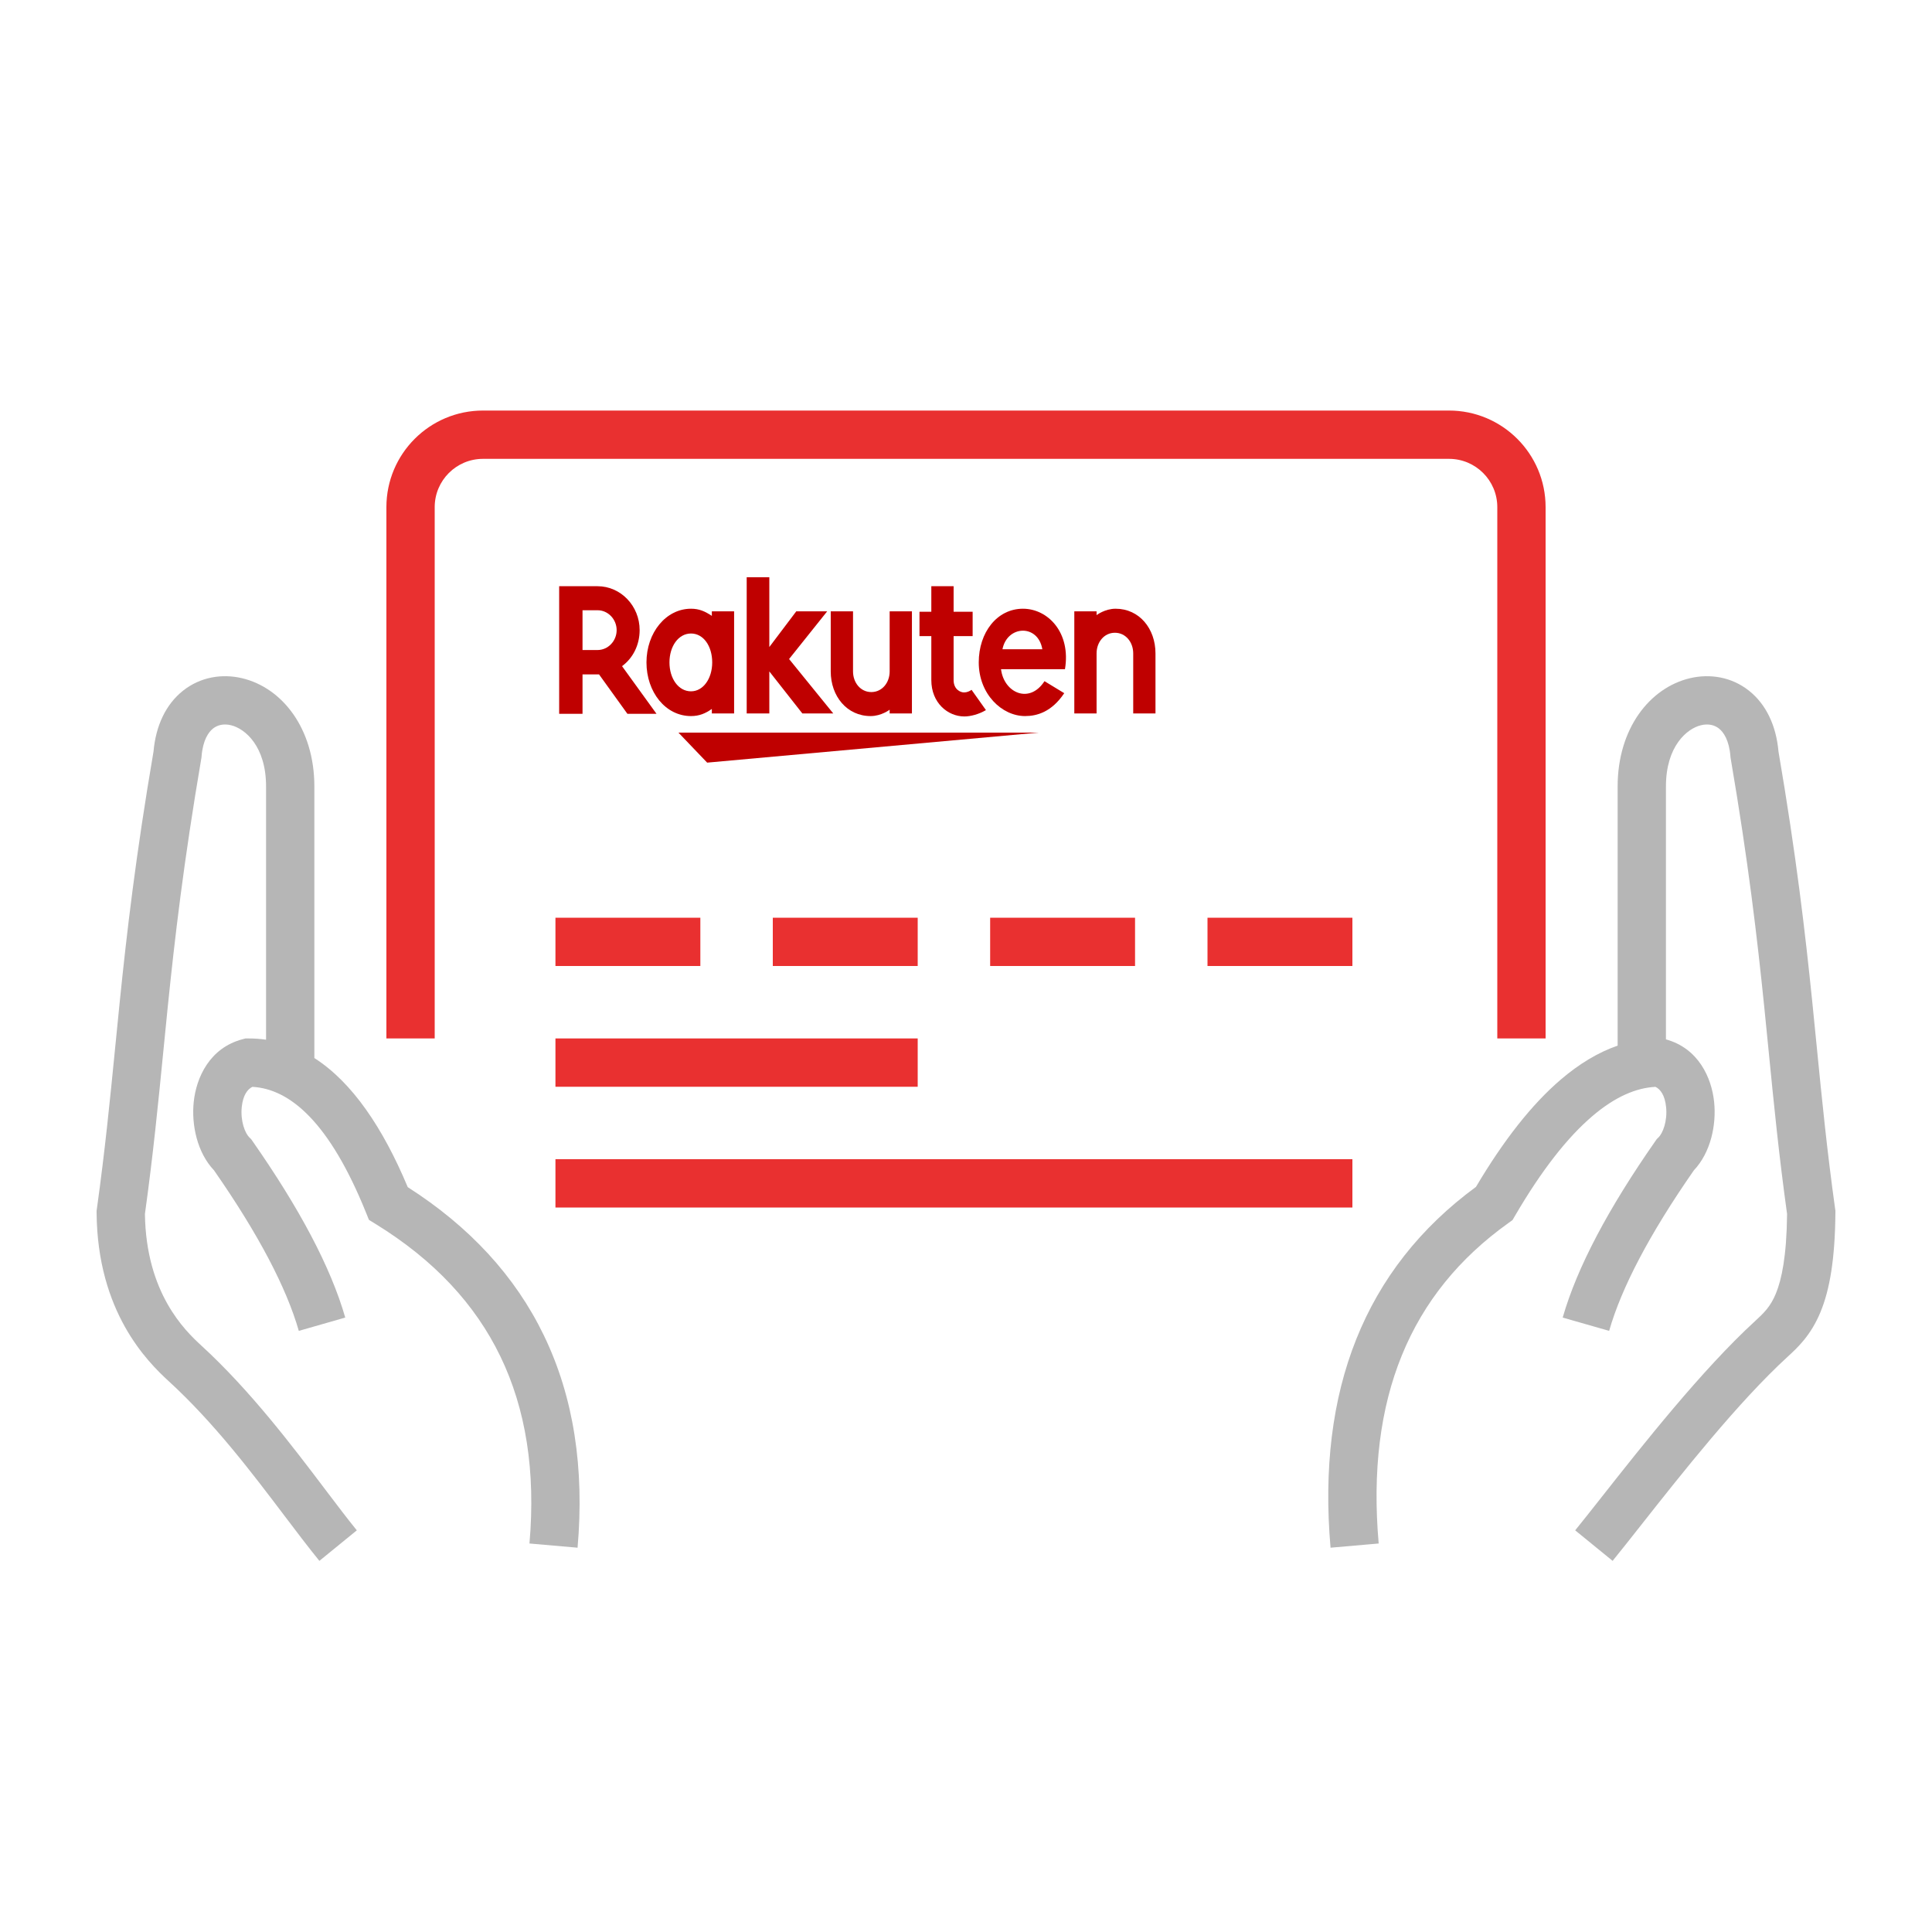
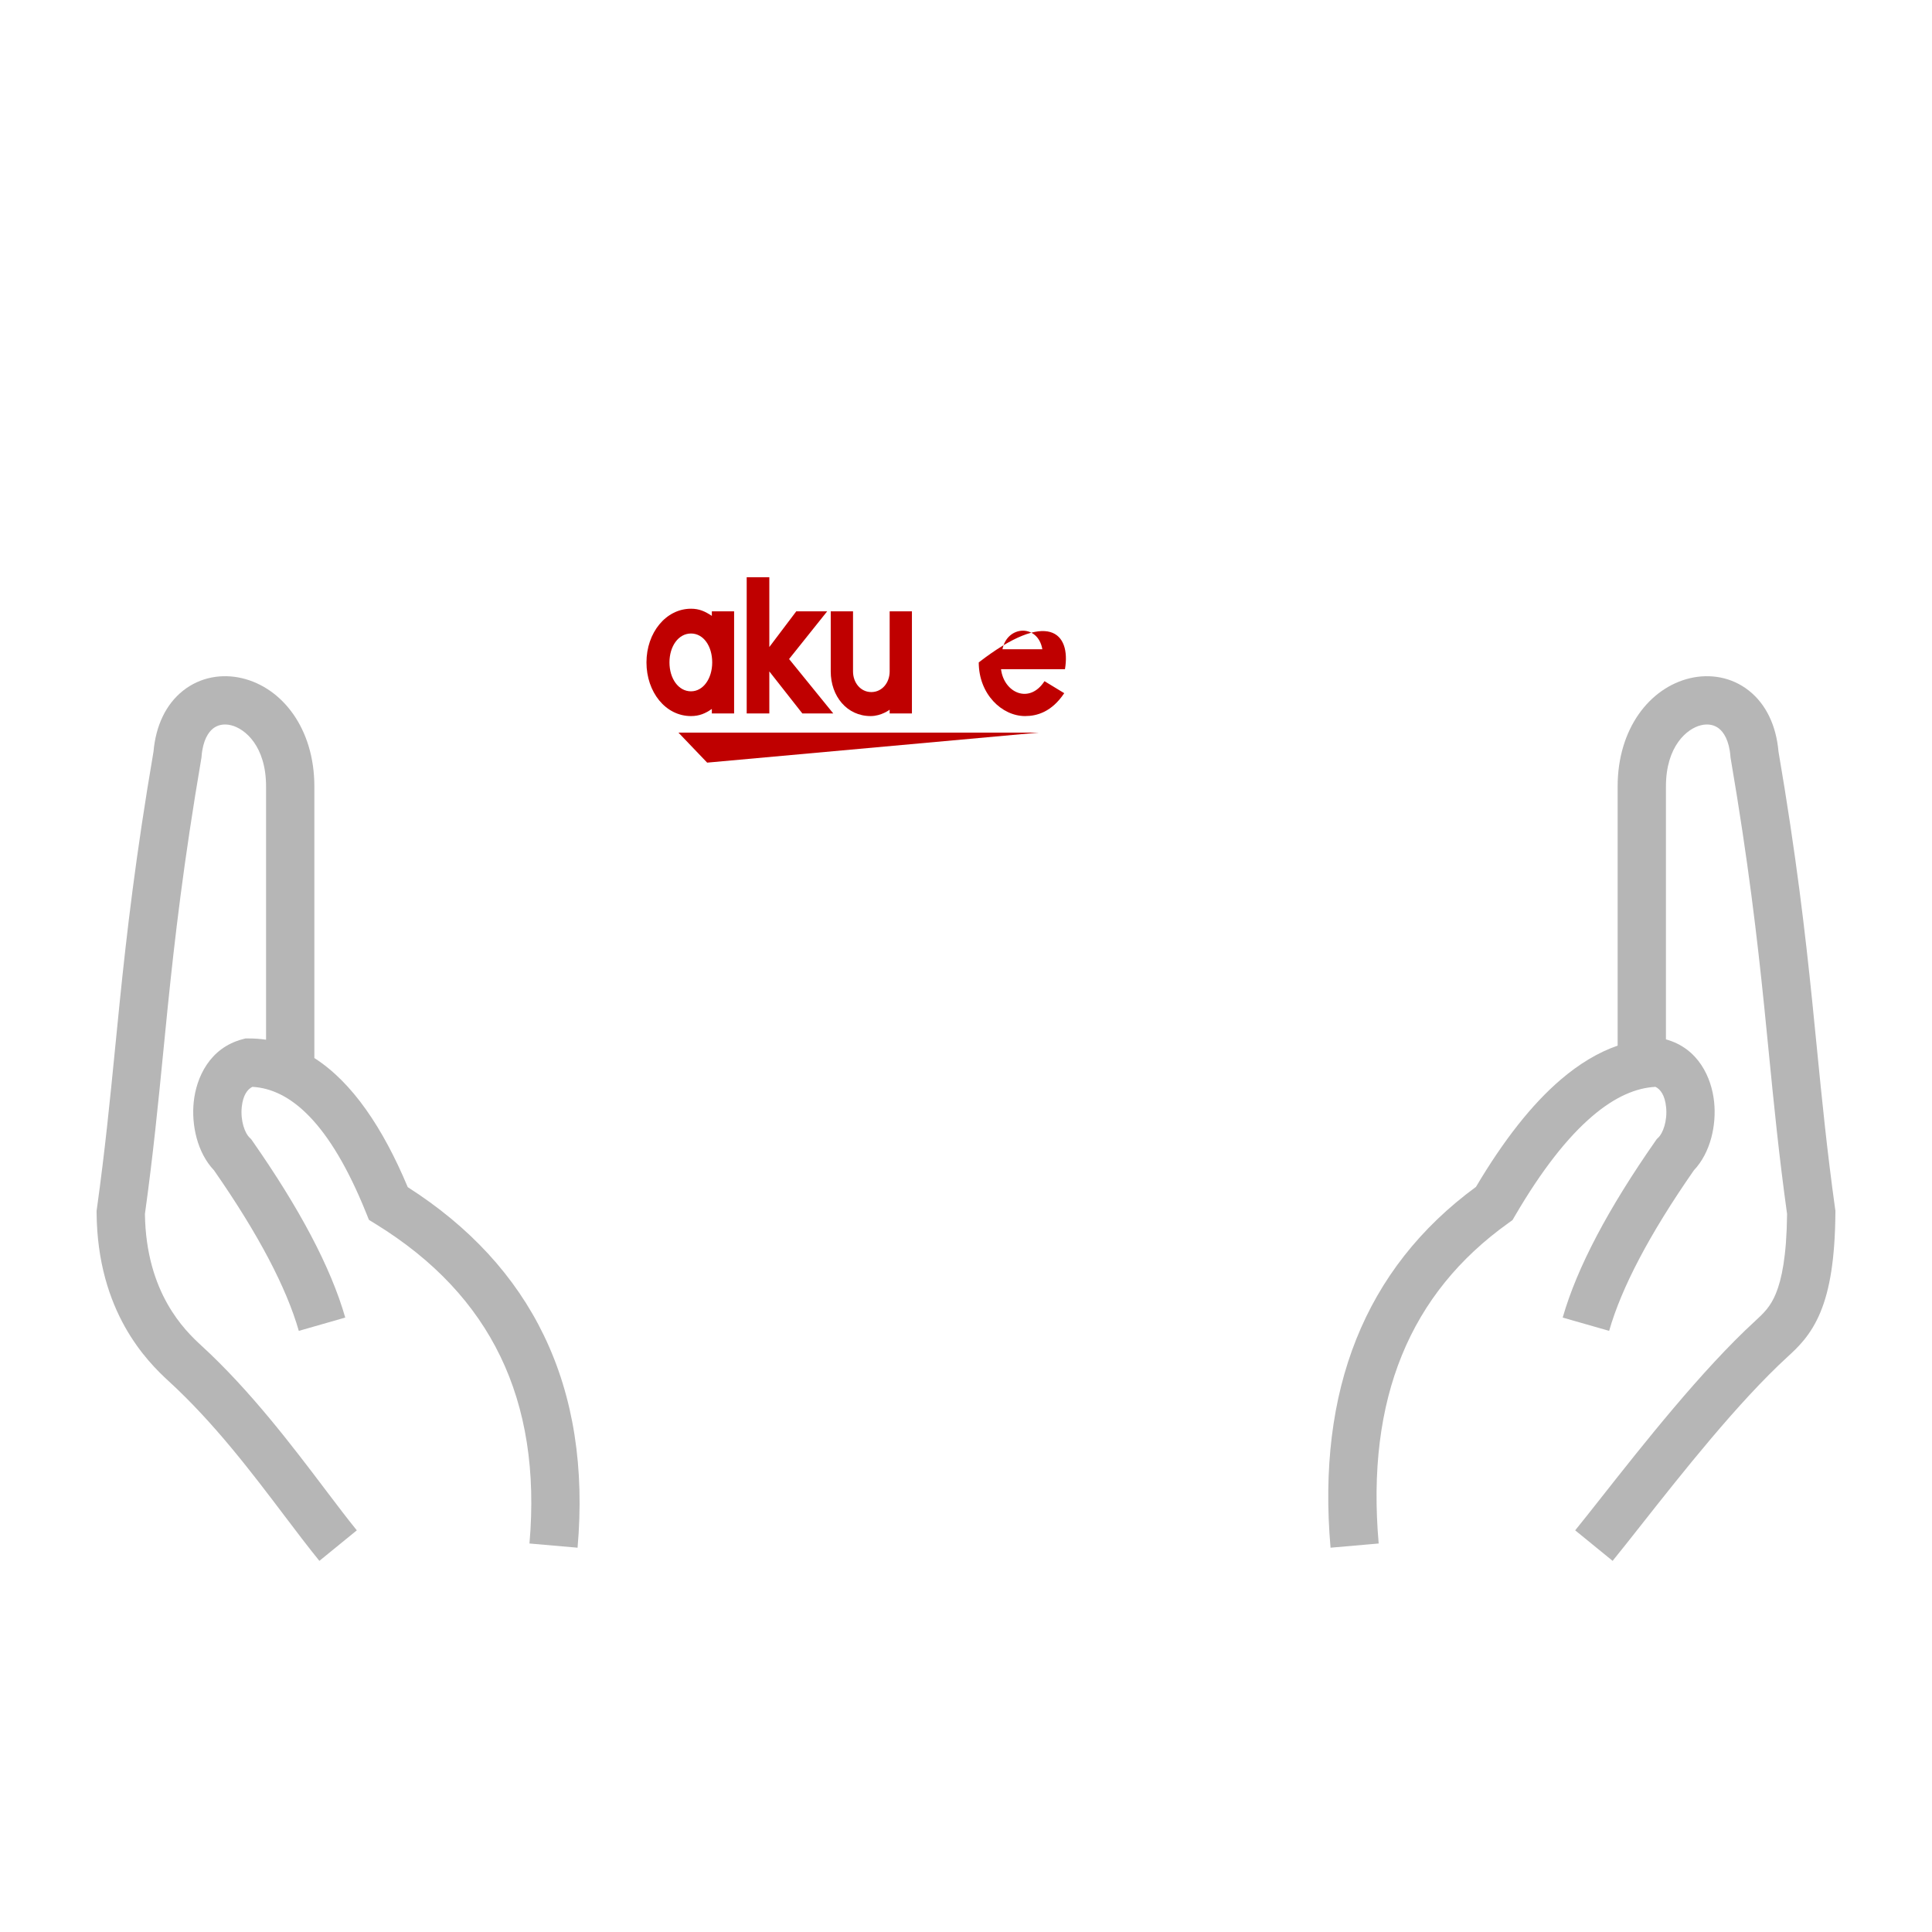
<svg xmlns="http://www.w3.org/2000/svg" width="80" height="80" viewBox="0 0 80 80" fill="none">
-   <path fill-rule="evenodd" clip-rule="evenodd" d="M20 17C17.791 17 16 18.791 16 21V43H18V21C18 19.895 18.895 19 20 19H60C61.105 19 62 19.895 62 21V43H64V21C64 18.791 62.209 17 60 17H20ZM56 48H23V50H56V48ZM38 43H23V45H38V43ZM23 38H29V40H23V38ZM38 38H32V40H38V38ZM41 38H47V40H41V38ZM56 38H50V40H56V38Z" fill="#E93030" />
  <path d="M43.012 30.335H28.092L29.282 31.579L43.012 30.335Z" fill="#BF0000" />
  <path fill-rule="evenodd" clip-rule="evenodd" d="M29.476 25.502V25.315H30.398V29.543H29.476V29.356C29.208 29.543 28.955 29.651 28.613 29.651C27.557 29.651 26.769 28.657 26.769 27.429C26.769 26.201 27.572 25.206 28.613 25.206C28.955 25.206 29.193 25.315 29.476 25.502ZM27.721 27.429C27.721 28.097 28.092 28.626 28.613 28.626C29.119 28.626 29.491 28.097 29.491 27.429C29.491 26.761 29.134 26.232 28.613 26.232C28.092 26.232 27.721 26.761 27.721 27.429Z" fill="#BF0000" />
  <path d="M36.839 25.315V27.802C36.839 28.268 36.526 28.657 36.08 28.657C35.634 28.657 35.322 28.268 35.322 27.802V25.315H34.399V27.802C34.399 28.828 35.069 29.651 36.05 29.651C36.497 29.651 36.839 29.387 36.839 29.387V29.543H37.761V25.315H36.839Z" fill="#BF0000" />
-   <path d="M45.407 29.543V27.056C45.407 26.59 45.719 26.201 46.166 26.201C46.612 26.201 46.924 26.59 46.924 27.056V29.543H47.846V27.056C47.846 26.03 47.177 25.206 46.195 25.206C45.749 25.206 45.407 25.471 45.407 25.471V25.315H44.485V29.543H45.407Z" fill="#BF0000" />
-   <path fill-rule="evenodd" clip-rule="evenodd" d="M24.121 27.926V29.558H23.154V24.274H24.745C25.697 24.274 26.486 25.082 26.486 26.092C26.486 26.714 26.203 27.258 25.757 27.584L27.185 29.558H25.98L24.805 27.926H24.121ZM24.745 25.269H24.121V26.916H24.745C25.177 26.916 25.534 26.543 25.534 26.093C25.534 25.642 25.177 25.269 24.745 25.269Z" fill="#BF0000" />
-   <path d="M40.23 28.564C40.141 28.626 40.037 28.672 39.918 28.672C39.769 28.672 39.487 28.548 39.487 28.16V26.341H40.275V25.331H39.487V24.274H38.564V25.331H38.074V26.341H38.564V28.16C38.564 29.108 39.249 29.667 39.933 29.667C40.186 29.667 40.543 29.574 40.825 29.403L40.23 28.564Z" fill="#BF0000" />
  <path d="M32.674 27.289L34.251 25.315H32.971L31.856 26.792V23.901H30.919V29.543H31.856V27.802L33.224 29.543H34.504L32.674 27.289Z" fill="#BF0000" />
-   <path fill-rule="evenodd" clip-rule="evenodd" d="M40.528 27.429C40.528 26.186 41.286 25.206 42.358 25.206C43.399 25.206 44.351 26.201 44.098 27.709H41.45C41.569 28.688 42.625 29.17 43.25 28.206L44.068 28.703C43.547 29.481 42.938 29.651 42.447 29.651C41.48 29.651 40.528 28.735 40.528 27.429ZM43.161 26.885H41.51C41.703 25.89 42.982 25.828 43.161 26.885Z" fill="#BF0000" />
+   <path fill-rule="evenodd" clip-rule="evenodd" d="M40.528 27.429C43.399 25.206 44.351 26.201 44.098 27.709H41.45C41.569 28.688 42.625 29.17 43.25 28.206L44.068 28.703C43.547 29.481 42.938 29.651 42.447 29.651C41.48 29.651 40.528 28.735 40.528 27.429ZM43.161 26.885H41.51C41.703 25.89 42.982 25.828 43.161 26.885Z" fill="#BF0000" />
  <path fill-rule="evenodd" clip-rule="evenodd" d="M13.017 32.564C13.017 30.174 11.692 28.476 10.018 28.082C9.188 27.887 8.291 28.033 7.575 28.603C6.869 29.165 6.452 30.045 6.357 31.117C5.62 35.432 5.251 38.611 4.957 41.493C4.892 42.128 4.831 42.746 4.771 43.357C4.556 45.535 4.349 47.628 4.01 50.066L4 50.139L4 50.212C4.03 54.322 6.098 56.378 6.986 57.192C8.867 58.915 10.429 60.98 11.772 62.755L11.772 62.755C12.287 63.435 12.769 64.072 13.225 64.632L14.775 63.368C14.394 62.9 13.961 62.328 13.48 61.693L13.48 61.693C12.114 59.887 10.364 57.575 8.338 55.718C7.647 55.085 6.047 53.537 6.001 50.268C6.341 47.818 6.55 45.696 6.763 43.533C6.823 42.927 6.883 42.317 6.946 41.696C7.239 38.834 7.604 35.691 8.335 31.412L8.343 31.367L8.346 31.322C8.4 30.644 8.635 30.315 8.82 30.168C9.006 30.02 9.258 29.958 9.56 30.029C10.149 30.168 11.017 30.902 11.017 32.564V43.052C10.782 43.017 10.541 43 10.295 43H10.165L10.04 43.033C8.682 43.392 8.128 44.615 8.022 45.626C7.922 46.58 8.165 47.727 8.861 48.46C10.716 51.125 11.865 53.336 12.373 55.109L14.296 54.558C13.695 52.463 12.391 50.02 10.452 47.245L10.396 47.166L10.326 47.098C10.15 46.929 9.949 46.426 10.011 45.835C10.062 45.347 10.249 45.103 10.45 45.004C12.016 45.09 13.652 46.487 15.154 50.208L15.277 50.512L15.557 50.685C17.973 52.173 19.677 54.005 20.722 56.17C21.769 58.339 22.186 60.907 21.924 63.913L23.916 64.087C24.203 60.796 23.756 57.855 22.523 55.301C21.332 52.833 19.436 50.788 16.884 49.157C15.851 46.692 14.582 44.813 13.017 43.811V32.564Z" fill="#B6B6B6" />
  <path fill-rule="evenodd" clip-rule="evenodd" d="M66.983 32.564C66.983 30.174 68.308 28.476 69.982 28.082C70.812 27.887 71.709 28.033 72.425 28.603C73.131 29.165 73.548 30.045 73.643 31.117C74.38 35.432 74.749 38.611 75.043 41.493C75.108 42.128 75.169 42.746 75.229 43.357C75.444 45.535 75.651 47.628 75.99 50.066L76.001 50.139L76 50.212C75.986 52.129 75.765 53.403 75.384 54.326C74.986 55.291 74.443 55.795 74.02 56.182C71.967 58.064 69.641 61.012 67.961 63.142L67.96 63.143C67.514 63.709 67.113 64.217 66.775 64.632L65.225 63.368C65.527 62.997 65.898 62.526 66.321 61.99C67.997 59.864 70.48 56.714 72.669 54.708C73.038 54.369 73.31 54.109 73.535 53.564C73.773 52.985 73.981 52.02 73.999 50.269C73.659 47.819 73.45 45.697 73.237 43.533C73.177 42.927 73.117 42.317 73.054 41.696C72.761 38.834 72.396 35.691 71.665 31.412L71.657 31.367L71.654 31.322C71.6 30.644 71.365 30.315 71.18 30.168C70.994 30.02 70.742 29.958 70.44 30.029C69.85 30.168 68.983 30.902 68.983 32.564V43.039C70.324 43.405 70.873 44.621 70.978 45.626C71.078 46.58 70.835 47.726 70.14 48.46C68.286 51.124 67.138 53.335 66.631 55.108L64.708 54.558C65.307 52.464 66.611 50.02 68.548 47.246L68.604 47.166L68.674 47.098C68.85 46.929 69.051 46.426 68.989 45.835C68.938 45.346 68.751 45.102 68.55 45.004C67.753 45.045 66.885 45.406 65.933 46.219C64.911 47.091 63.841 48.446 62.737 50.337L62.629 50.522L62.455 50.647C58.391 53.551 56.563 57.899 57.088 63.913L55.095 64.087C54.528 57.589 56.497 52.537 61.117 49.146C62.249 47.236 63.417 45.737 64.634 44.698C65.383 44.058 66.167 43.58 66.983 43.297V32.564Z" fill="#B6B6B6" />
</svg>